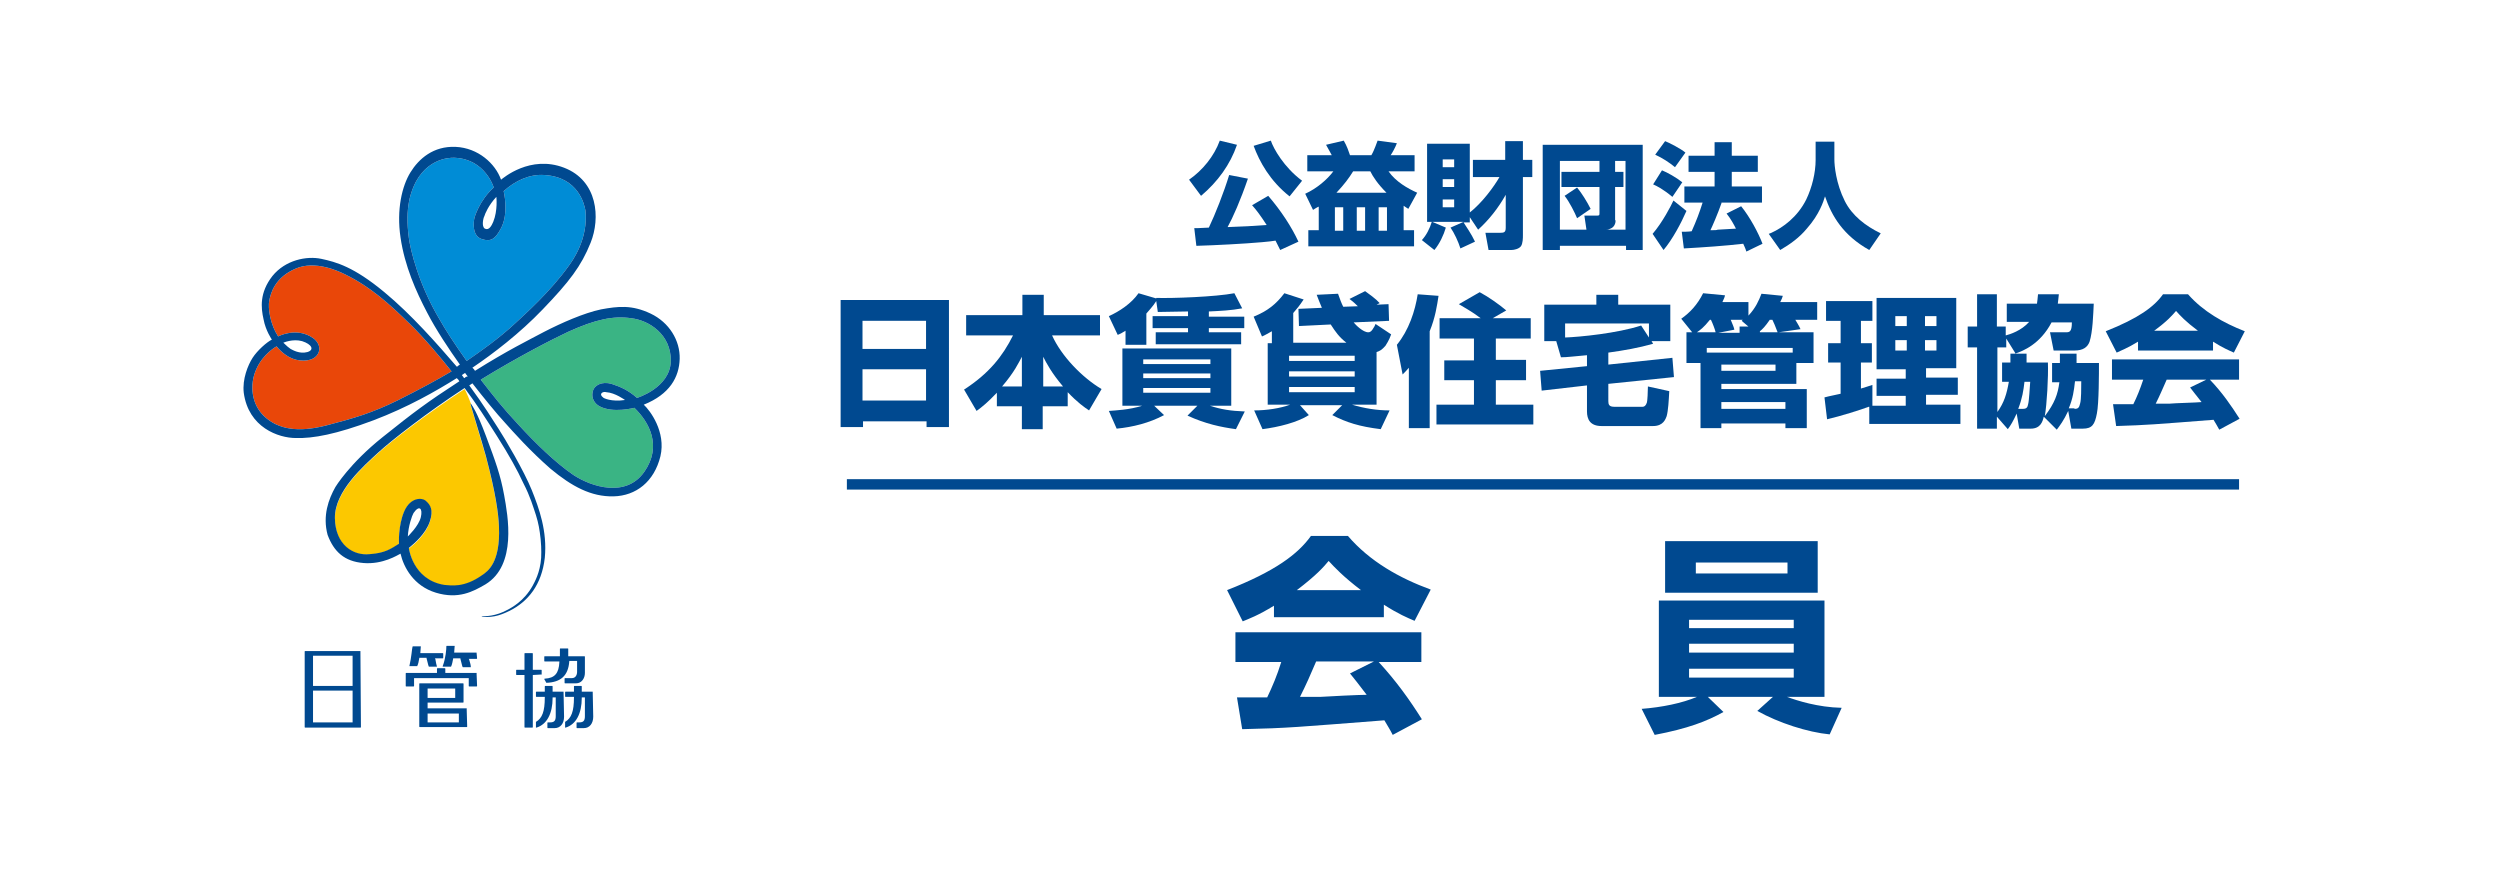
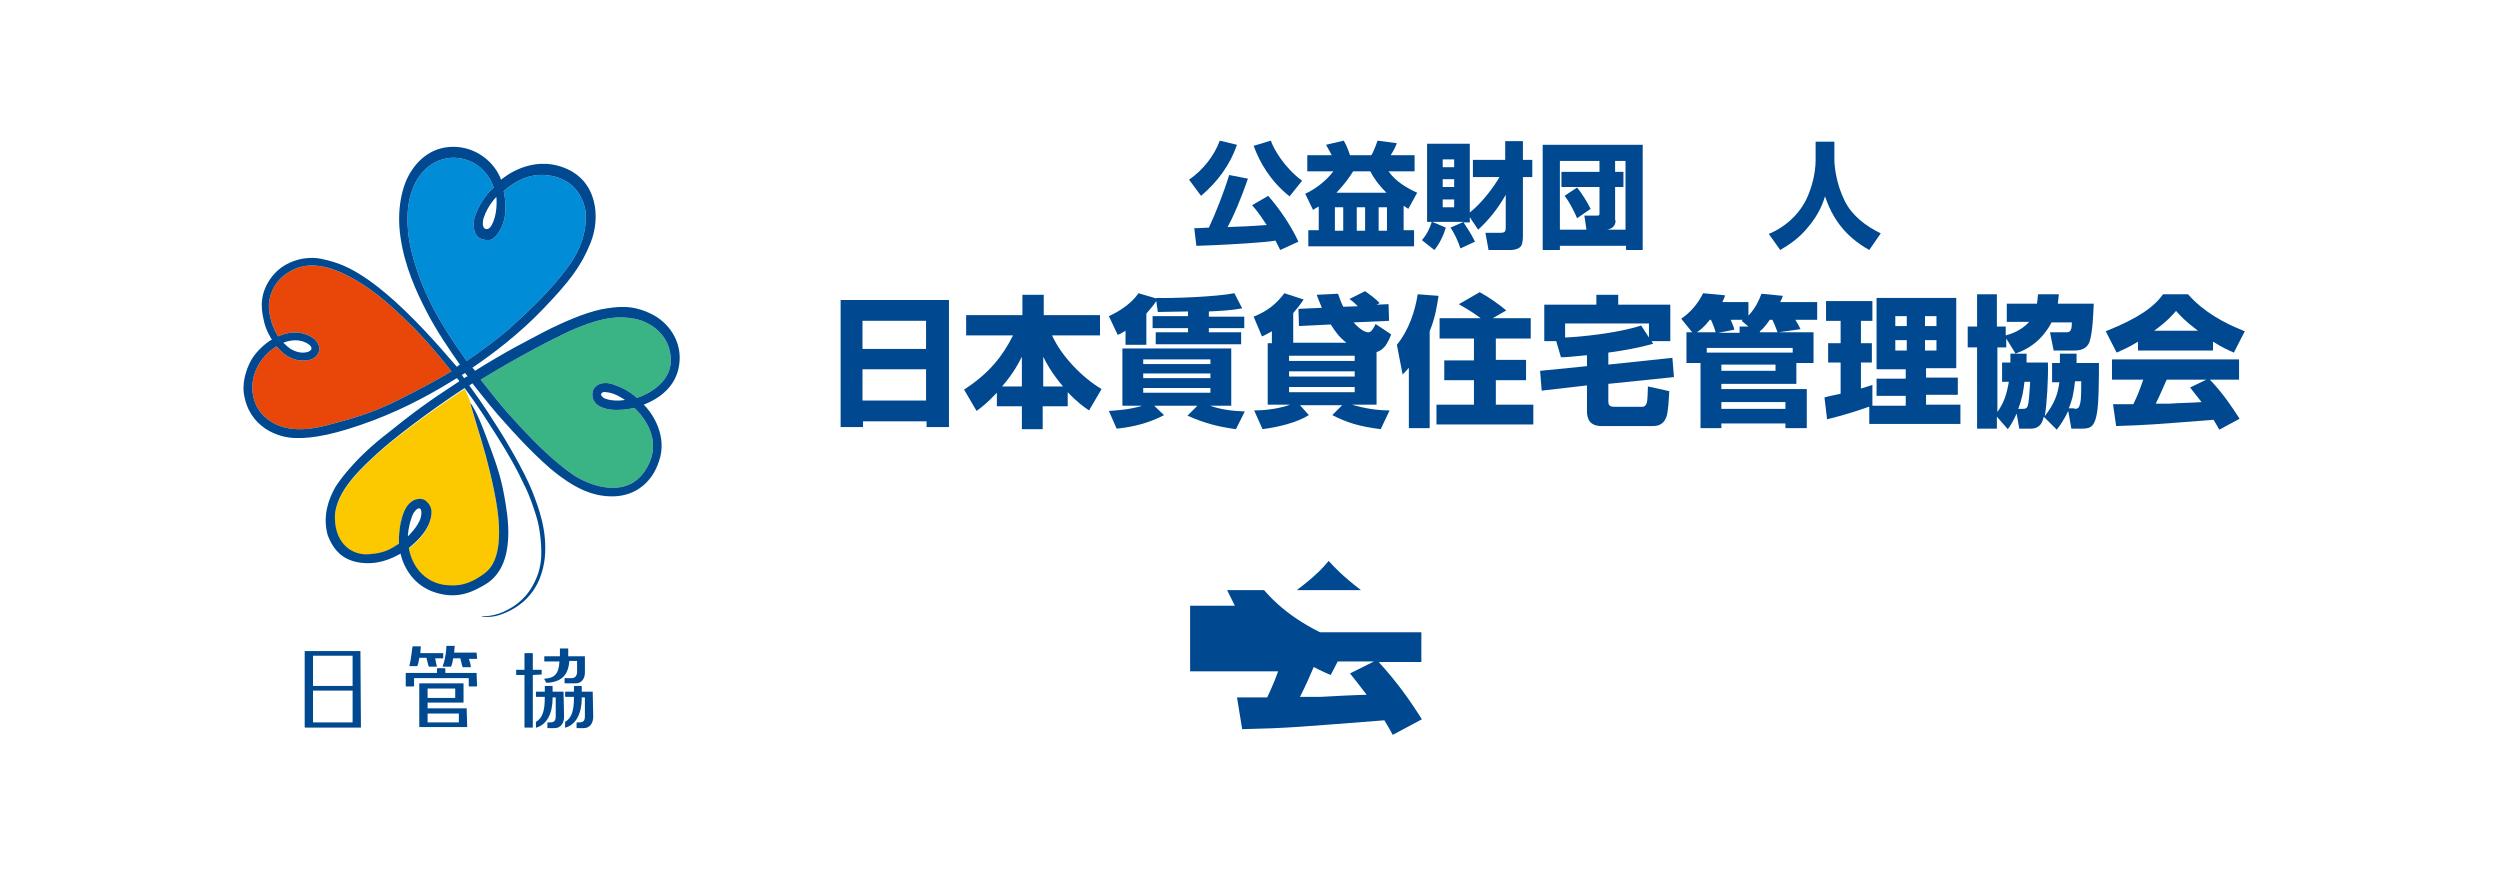
<svg xmlns="http://www.w3.org/2000/svg" version="1.1" id="レイヤー_1" x="0px" y="0px" width="480px" height="170px" viewBox="0 0 480 170" style="enable-background:new 0 0 480 170;" xml:space="preserve">
  <style type="text/css">
	.st0{fill:#FFFFFF;}
	.st1{fill:#E94709;}
	.st2{fill:#008CD6;}
	.st3{fill:#3AB484;}
	.st4{fill:#FCC800;}
	.st5{fill:#004990;}
	.st6{fill:none;stroke:#004990;stroke-width:2;stroke-miterlimit:10;}
</style>
  <rect class="st0" width="480" height="170" />
  <g>
    <path class="st1" d="M76.3,76.9c-4.9,2.4-8.3,3.4-13.7,4.8c-5.4,1.4-9.2,0.7-11.8-1.7c-2.6-2.4-2.9-6.2-1.6-9.1   c1.3-3,3.9-4.4,3.9-4.4c1,1.2,2.5,2.5,4.5,2.7c2,0.2,3.2-0.5,3.6-1.6c0.4-1.2-0.4-2.2-1.1-2.7c-3.2-2.2-6.7-0.3-6.7-0.3   c-1.5-2.3-2-5.4-1.7-6.9c0.3-1.5,1.1-4.4,5-6.1c3.8-1.7,8.4,0.5,9.6,1.1c4.9,2.4,8.5,5.7,12.3,9.4c2.9,2.8,6.2,6.8,8.1,9.2   C84,72.9,80.5,74.8,76.3,76.9" />
    <path class="st2" d="M89.6,69.3c-2.5-3.5-4.2-6.2-5.1-7.8c-4.2-7-5.7-13.6-6-15.8c-0.8-5.9,0.4-9,1.4-10.9c2.8-5,7.5-4.5,7.5-4.5   c5.8,0.3,7.4,5.7,7.4,5.7c-2.8,2.5-3.7,5.8-3.7,5.8c-0.2,0.8-0.5,3.5,1.4,4.1c1.8,0.6,2.6-0.1,3.6-1.9c1.7-3,0.6-7.3,0.6-7.3   c2.2-2,5-3.3,7.8-3.1c6.6,0.4,7.7,5.7,7.9,6.8c0.6,5.5-2.6,9.8-3.1,10.5C105.7,56,100.6,60.5,99,62C95.8,65,92.2,67.5,89.6,69.3" />
    <path class="st3" d="M122.3,76.4c-1.7-1.5-3.1-2.1-4.9-2.7c-1.8-0.5-3.3,0.2-3.6,1.5c-0.3,1.3,0.4,2.3,1.3,2.8   c2.6,1.4,6.7,0.3,6.7,0.3c2.8,2.7,5.4,7.3,1.9,12.3c-3.5,5-10.1,2.9-13.6,0.6c-3.5-2.4-7.2-6-10.6-9.7c-3-3.2-4.7-5.4-7.2-8.6   c7-4.3,13.8-7.8,16.8-9.2c5.3-2.4,8.7-3.1,12.1-2.6c3.4,0.4,7.7,3.1,7.6,8.3C128.6,74.5,122.3,76.4,122.3,76.4" />
    <path class="st4" d="M64.3,99.6c0.1,5.2,3.5,7.1,6.6,6.9c3-0.3,4.1-1,5.7-2c0,0-0.2-3.3,1-6.2c1.2-2.8,3.4-2.7,4.2-2   c0.7,0.6,1.5,1.7,0.7,4c-0.8,2.3-2.8,4.1-4,5c0,0,0.7,6.1,6.8,7.1c1.3,0.2,3.9,0.6,7.3-1.9c1-0.8,3.5-2.3,3.2-9.3   c-0.1-2.5-0.6-6.3-2.5-13.5c-1-3.5-2.7-9-2.9-9.8c0,0-0.1-0.3,0-0.3c0,0,0.1,0,0.1,0.1c-0.2-0.6-1-2.5-1.3-3   C82,79.4,75.1,84.7,72.6,87C69.9,89.5,64.2,94.4,64.3,99.6" />
    <path class="st5" d="M130.5,68.9c0.1-3.5-2-7-5.6-8.7c-3.6-1.7-6.2-1.4-9.5-0.8c-3.3,0.7-7.6,2.6-10.9,4.3c-3,1.6-7.1,3.6-13.3,7.5   c-0.1-0.1-0.1-0.2-0.2-0.3c-0.1-0.1-0.2-0.2-0.3-0.3c4-2.7,9.1-6.6,13.5-11.2c5.1-5.3,7.4-8.3,9.2-12.8c1.9-4.7,1.4-11.9-5.1-14.4   c-6.5-2.5-11.7,2-12.1,2.3c-1.1-3.1-4.4-6.1-8.7-6.3c-4.3-0.2-7.1,2.3-8.7,4.9c-1.6,2.6-2.7,7.1-1.9,12.5c0.8,5.5,3,10.4,5.1,14.4   c1.7,3.3,4.3,7.2,6.3,10c-0.1,0.1-0.2,0.1-0.3,0.2c-0.1,0.1-0.2,0.2-0.3,0.2C84,66.1,79,60.4,73.8,56.1c-5.9-4.9-9.3-5.8-12.1-6.4   c-2.8-0.6-6.9,0.2-9.4,3.3c-2.5,3.2-2.2,6.1-1.7,8.3c0.4,2.2,1.6,3.9,1.6,3.9c-1,0.5-2.8,2.1-3.7,3.5c-0.9,1.4-2,4.1-1.7,6.7   c0.9,6.7,6.7,8.7,10,8.7c3.3,0.1,7.7-0.7,14.9-3.4c6.6-2.5,12-5.6,16-8.1c0.1,0.1,0.2,0.2,0.3,0.3c0.1,0.1,0.1,0.2,0.2,0.3   c-6.3,4.1-8.7,5.9-14.7,10.7c-6.4,5.1-9.1,9.6-9.1,9.6c-1.3,2.3-2.5,5.5-1.5,9.2c1.2,3.2,3.2,5.1,6.9,5.4c3.7,0.3,6.5-1.5,7.1-1.8   c0.6,2.6,2.5,6.2,6.8,7.5c4.3,1.3,7.1-0.2,9.5-1.6c6.1-3.7,4.3-13.2,3.6-17.1c-0.7-3.9-1.7-6.6-3.5-11.4c-1.8-4.8-2.7-5.9-2.7-5.9   s-0.1-0.1-0.1-0.2c0,0-0.1-0.1-0.1-0.1c-0.1,0,0,0.3,0,0.3c0.2,0.8,1.9,6.2,2.9,9.8c1.9,7.2,2.4,11,2.5,13.5c0.3,7-2.2,8.6-3.2,9.3   c-3.5,2.5-6,2-7.3,1.9c-6.1-1-6.8-7.1-6.8-7.1c1.1-0.9,3.2-2.7,4-5c0.8-2.3,0.1-3.3-0.7-4c-0.7-0.7-3-0.8-4.2,2   c-1.2,2.8-1,6.2-1,6.2c-1.6,1-2.7,1.8-5.7,2c-3,0.3-6.5-1.7-6.6-6.9c-0.1-5.2,5.6-10.1,8.3-12.6c2.5-2.3,9.4-7.7,16.6-12.4   c0,0,0,0,0,0c2.4,3.2,4.1,5.9,6.2,9.2c2.4,3.8,3.9,6.5,5.1,9.1c1.3,2.5,1.9,4.6,2.4,6.1c0.5,1.6,0.7,2.8,0.9,4.6   c0.2,1.9,0.1,3.6,0.1,3.6c-0.2,2.9-1.3,4.7-1.6,5.3c-1.7,3.1-4.2,4.3-4.7,4.6c-2.5,1.4-4.5,1.3-4.8,1.3c-0.4,0-0.3,0.1-0.3,0.1   c2.5,0.3,4.2-0.6,5.3-1.1c3.6-1.8,6.2-5,6.8-10.2c0.5-5.1-1.1-9.5-2.5-13c-1.5-3.7-5.1-9.8-6.4-11.8c-1.1-1.7-2.8-4.5-5.6-8.3   c0.1-0.1,0.2-0.1,0.3-0.2c0.1-0.1,0.2-0.1,0.3-0.2c2.1,2.7,4.8,6,6.2,7.5c1.7,1.9,4.8,5.4,8.8,8.9c4.1,3.4,7.8,5.4,12.1,5.3   c4.3-0.1,7.8-2.8,9-7.7c1.1-4.7-2-8.8-3.2-9.9C128.6,75.7,130.4,72.4,130.5,68.9 M76.3,76.9c-4.9,2.4-8.3,3.4-13.7,4.8   c-5.4,1.4-9.2,0.7-11.8-1.7c-2.6-2.4-2.9-6.2-1.6-9.1c1.3-3,3.9-4.4,3.9-4.4c1,1.2,2.5,2.5,4.5,2.7c2,0.2,3.2-0.5,3.6-1.6   c0.4-1.2-0.4-2.2-1.1-2.7c-3.2-2.2-6.7-0.3-6.7-0.3c-1.5-2.3-2-5.4-1.7-6.9c0.3-1.5,1.1-4.4,5-6.1c3.8-1.7,8.4,0.5,9.6,1.1   c4.9,2.4,8.5,5.7,12.3,9.4c2.9,2.8,6.2,6.8,8.1,9.2C84,72.9,80.5,74.8,76.3,76.9 M54.4,65.8c0,0,1.8-0.8,3.6-0.3   c1.9,0.6,2.4,1.7,1,2.1c-1.5,0.4-2.8-0.4-3.2-0.6C55.5,66.8,55,66.4,54.4,65.8 M94.7,42.6c-0.3,0.7-0.8,1.7-1.6,1.3   c-0.7-0.4-0.3-2.1-0.1-2.4c0.1-0.4,0.8-2.1,2.3-3.7C95.3,37.8,95.6,40.4,94.7,42.6 M79.4,98.5c1.1-1.6,1.8-0.9,1.4,0.8   c-0.4,1.7-2.5,3.7-2.5,3.7C78.4,101,79.1,99,79.4,98.5 M89.4,72.4c-0.1,0.1-0.2,0.2-0.3,0.2c-0.1-0.1-0.1-0.2-0.2-0.3   c-0.1-0.1-0.2-0.2-0.2-0.3c0.1-0.1,0.2-0.1,0.3-0.2c0.1-0.1,0.2-0.1,0.3-0.2c0.1,0.1,0.1,0.2,0.2,0.3c0.1,0.1,0.2,0.2,0.3,0.4   C89.5,72.3,89.4,72.4,89.4,72.4 M89.6,69.3c-2.5-3.5-4.2-6.2-5.1-7.8c-4.2-7-5.7-13.6-6-15.8c-0.8-5.9,0.4-9,1.4-10.9   c2.8-5,7.5-4.5,7.5-4.5c5.8,0.3,7.4,5.7,7.4,5.7c-2.8,2.5-3.7,5.8-3.7,5.8c-0.2,0.8-0.5,3.5,1.4,4.1c1.8,0.6,2.6-0.1,3.6-1.9   c1.7-3,0.6-7.3,0.6-7.3c2.2-2,5-3.3,7.8-3.1c6.6,0.4,7.7,5.7,7.9,6.8c0.6,5.5-2.6,9.8-3.1,10.5C105.7,56,100.6,60.5,99,62   C95.8,65,92.2,67.5,89.6,69.3 M122.3,76.4c-1.7-1.5-3.1-2.1-4.9-2.7c-1.8-0.5-3.3,0.2-3.6,1.5c-0.3,1.3,0.4,2.3,1.3,2.8   c2.6,1.4,6.7,0.3,6.7,0.3c2.8,2.7,5.4,7.3,1.9,12.3c-3.5,5-10.1,2.9-13.6,0.6c-3.5-2.4-7.2-6-10.6-9.7c-3-3.2-4.7-5.4-7.2-8.6   c7-4.3,13.8-7.8,16.8-9.2c5.3-2.4,8.7-3.1,12.1-2.6c3.4,0.4,7.7,3.1,7.6,8.3C128.6,74.5,122.3,76.4,122.3,76.4 M120,76.8   c-2.7,0.4-4.1-0.4-4.1-0.4c-1.1-0.8-0.1-1.3,0.5-1.1C118.1,75.4,120,76.8,120,76.8" />
    <path class="st5" d="M69.2,125H58.6c0,0-0.1,0-0.1,0.1v14.5c0,0,0,0.1,0.1,0.1h10.6c0,0,0.1,0,0.1-0.1L69.2,125   C69.3,125,69.2,125,69.2,125 M67.7,138.7h-7.6v-6.1h7.6V138.7z M60.1,131.7c0-0.1,0-5.6,0-5.8h7.6v5.8H60.1z" />
    <path class="st5" d="M89.6,136h-7.5v-1.1h6.8c0,0,0.1,0,0.1-0.1v-3.5c0,0,0-0.1-0.1-0.1h-8.3c0,0-0.1,0-0.1,0.1v8.2   c0,0,0,0.1,0.1,0.1h9c0,0,0.1,0,0.1-0.1L89.6,136C89.7,136.1,89.7,136,89.6,136 M82.1,137h6v1.7h-6V137z M82.1,132.2h5.3v1.8h-5.3   V132.2z" />
    <path class="st5" d="M104,129.5v-0.8c0,0,0-0.1-0.1-0.1h-1.6v-3.1c0,0,0-0.1-0.1-0.1h-1.4c0,0-0.1,0-0.1,0.1v3.1h-1.5   c0,0-0.1,0-0.1,0.1v0.8c0,0,0,0.1,0.1,0.1h1.5v10c0,0,0,0.1,0.1,0.1h1.4c0,0,0.1,0,0.1-0.1v-10L104,129.5   C103.9,129.6,104,129.6,104,129.5" />
    <path class="st5" d="M113.8,132.8h-2.1v-1c0,0,0-0.1-0.1-0.1h-1.3c0,0-0.1,0-0.1,0.1v1h-1.6c0,0-0.1,0-0.1,0.1v0.8   c0,0,0,0.1,0.1,0.1h1.6v0.1c0,2.7-0.5,4-1.7,4.7c0,0,0,0,0,0.1v0.9c0,0,0,0,0,0.1c0,0,0,0,0.1,0c2-0.6,3.1-2.7,3.1-5.7v-0.1h0.6   v3.6c0,0.9-0.3,1.2-1.1,1.2h-0.4c0,0-0.1,0-0.1,0.1v0.9c0,0,0,0.1,0.1,0.1h1.3c1.1,0,1.8-0.9,1.8-2.2L113.8,132.8   C113.9,132.8,113.9,132.8,113.8,132.8" />
    <path class="st5" d="M104.9,131.1c2.8-0.1,4.2-1.4,4.4-4.1c0,0,0-0.1,0-0.1h1.5v2.1c0,0.6-0.3,1.2-1,1.2h-1.3c0,0-0.1,0-0.1,0.1   v0.8c0,0,0,0.1,0.1,0.1h0.5h1.6c1.1,0,1.7-1,1.7-2v-3.1c0,0,0-0.1-0.1-0.1h-3.1v-1.4c0,0,0-0.1-0.1-0.1h-1.4c0,0-0.1,0-0.1,0.1v1.4   h-2.9c0,0-0.1,0-0.1,0.1v0.8c0,0,0,0.1,0.1,0.1h2.8c0,0.1,0,0.1,0,0.1c-0.1,2.2-0.9,3.1-2.8,3.2c0,0-0.1,0-0.1,0.1L104.9,131.1   C104.9,131,104.9,131,104.9,131.1C104.9,131.1,104.9,131.1,104.9,131.1" />
    <path class="st5" d="M108.2,132.8h-2.1v-1c0,0,0-0.1-0.1-0.1h-1.3c0,0-0.1,0-0.1,0.1v1h-1.6c0,0-0.1,0-0.1,0.1v0.8   c0,0,0,0.1,0.1,0.1h1.6v0.1c0,2.7-0.5,4-1.7,4.7c0,0,0,0,0,0.1v0.9c0,0,0,0,0,0.1c0,0,0,0,0.1,0c2-0.6,3.1-2.7,3.1-5.7v-0.1h0.6   v3.6c0,0.9-0.3,1.2-1.1,1.2h-0.4c0,0-0.1,0-0.1,0.1v0.9c0,0,0,0.1,0.1,0.1h1.3c1.1,0,1.8-0.9,1.8-2.2L108.2,132.8   C108.3,132.8,108.3,132.8,108.2,132.8" />
    <path class="st5" d="M78.6,127.9H80c0,0,0.1,0,0.1,0c0.2-0.4,0.3-0.9,0.4-1.5c0,0,0-0.1,0-0.1h1.4c0,0,0,0.1,0,0.1   c0.2,0.7,0.3,1.3,0.4,1.5c0,0,0,0.1,0.1,0.1h1.4c0,0,0,0,0.1,0c0,0,0,0,0,0c0,0,0,0,0,0c-0.1-0.3-0.2-0.8-0.3-1.4   c0,0,0-0.1-0.1-0.2h1.5c0,0,0.1,0,0.1-0.1v-0.8c0,0,0-0.1-0.1-0.1h-4.3c0-0.1,0.1-1.3,0.1-1.3c0,0,0,0,0,0c0,0,0,0-0.1,0h-1.4   c0,0-0.1,0-0.1,0.1C79.1,124.5,79,126.2,78.6,127.9C78.5,127.8,78.5,127.8,78.6,127.9C78.5,127.9,78.5,127.9,78.6,127.9" />
    <path class="st5" d="M91.5,125.3h-4.3c0-0.1,0.1-1.3,0.1-1.3c0,0,0,0,0,0c0,0,0,0-0.1,0h-1.4c0,0-0.1,0-0.1,0.1   c0,0.5-0.1,2.2-0.7,3.8c0,0,0,0,0,0.1c0,0,0,0,0.1,0h1.4c0,0,0.1,0,0.1,0c0.2-0.4,0.3-1,0.4-1.5c0,0,0-0.1,0-0.1h1.4   c0,0,0,0.1,0,0.1c0.2,0.7,0.3,1.3,0.4,1.5c0,0,0,0.1,0.1,0.1h1.4c0,0,0,0,0.1,0c0,0,0,0,0,0c0,0,0,0,0,0c0-0.3-0.1-0.8-0.3-1.4   c0,0,0-0.1-0.1-0.2h1.5c0,0,0.1,0,0.1-0.1L91.5,125.3C91.6,125.3,91.6,125.3,91.5,125.3" />
    <path class="st5" d="M91.5,129.2h-6v-0.8c0,0,0-0.1-0.1-0.1h-1.4c0,0-0.1,0-0.1,0.1v0.8h-5.9c0,0-0.1,0-0.1,0.1v2.4   c0,0,0,0.1,0.1,0.1h1.4c0,0,0.1,0,0.1-0.1v-1.5H90v1.5c0,0,0,0.1,0.1,0.1h1.4c0,0,0.1,0,0.1-0.1L91.5,129.2   C91.6,129.3,91.6,129.2,91.5,129.2" />
  </g>
  <g>
    <g>
      <path class="st5" d="M237.5,27.8c-1.3,3.8-3.7,7.1-6.9,9.8l-2.3-3.1c2.6-1.8,4.8-4.5,5.9-7.5L237.5,27.8z M245.8,48    c-0.4-0.8-0.6-1.2-0.9-1.8c-0.6,0.1-1.4,0.2-2.6,0.3c-3.3,0.3-9.1,0.6-12.6,0.7l-0.4-3.4h0.7c0.2,0,2.1-0.1,2.1-0.1    c1.2-2.5,2.9-6.8,3.9-10.1l3.6,0.7c-1.4,4.1-2.9,7.5-3.9,9.3c3.1-0.1,4.7-0.2,7.5-0.4c-1.3-2-2-2.9-2.8-3.8l3.1-1.8    c2.5,2.9,4.5,6,5.8,8.8L245.8,48z M247.6,37.7c-3.8-3-5.8-6.7-6.9-9.7l3.3-1c0.5,1.5,2.5,5.1,6,7.7L247.6,37.7z" />
      <path class="st5" d="M253.1,39.7c-0.4,0.2-0.5,0.3-1,0.6l-1.5-3.1c2.2-1,4.2-2.7,5.4-4.3H251v-3.1h4.7c-0.3-0.6-0.4-0.7-1.1-2    L258,27c0.6,1,1,2.2,1.2,2.8h4.1c0.6-1,1.1-2.6,1.2-2.8l3.7,0.5c-0.3,0.8-0.9,1.9-1.2,2.3h4.6v3.1h-5c1.4,2,3.7,3.3,5.5,4.1    l-1.7,3.1c-0.5-0.3-0.6-0.4-0.9-0.6v4.7h2v3.1h-20.3v-3.1h2V39.7z M256.3,39.8v4.5h1.6v-4.5H256.3z M266.2,37    c-1.7-1.7-2.6-3.1-3.1-4.1h-3.3c-0.8,1.3-1.7,2.5-3.2,4.1H266.2z M260.5,39.8v4.5h1.6v-4.5H260.5z M264.7,39.8v4.5h1.6v-4.5H264.7    z" />
      <path class="st5" d="M282.2,41.7v1h-1.2c0.5,0.8,1.5,2.2,2.2,3.7l-2.8,1.3c-0.4-1.3-1.2-3-1.9-4l2.5-1.1H275l2.6,1.1    c-0.4,1.4-1.2,3.1-2.2,4.3l-2.4-1.9c0.9-1,1.5-2.2,1.9-3.5H274V27.6h8.2v13.2c2.4-1.9,4.6-4.9,5.7-6.8h-5.1v-3.3h6.2v-3.6h3.4v3.6    h1.8V34h-1.8v11.2c0,0.4,0,1.6-0.4,2.1c-0.4,0.5-1.3,0.7-1.8,0.7h-4.4l-0.6-3.3h2.8c0.8,0,1.1-0.1,1.1-1v-6.3    c-1.4,2.5-3.2,4.8-5.3,6.7L282.2,41.7z M277,30.6v1.5h2.2v-1.5H277z M277,34.4v1.5h2.2v-1.5H277z M277,38.3v1.5h2.2v-1.5H277z" />
      <path class="st5" d="M296.2,27.8h19.2V48h-3.2v-0.8h-12.7V48h-3.3V27.8z M304.2,41.4h2.4c0.5,0,0.5-0.1,0.5-0.5v-5h-7.3V33h7.3    v-2.1h-7.6v13.2h5.1L304.2,41.4z M302.8,41.9c-0.4-1-1.5-3.2-2.4-4.3l2.4-1.6c0.9,1.1,1.9,2.7,2.6,4.1L302.8,41.9z M310.2,42.3    c0,0.5-0.2,1.3-1,1.6c-0.4,0.2-0.7,0.2-0.9,0.2h3.8V30.9h-2V33h1.6v2.9h-1.6V42.3z" />
-       <path class="st5" d="M323.8,40.5c-1,2.3-2.7,5.5-4.4,7.5l-2.1-3.1c1.9-2.2,3.6-5.5,4-6.4L323.8,40.5z M319.1,32.7    c1,0.4,2.8,1.4,3.9,2.3l-1.9,2.8c-1.8-1.5-3-2.1-3.7-2.4L319.1,32.7z M319.7,27.1c0.8,0.3,3.1,1.5,3.9,2.2l-2,2.8    c-1.1-0.9-2.3-1.7-3.8-2.4L319.7,27.1z M330.6,38.8c-0.8,2.3-1.9,4.8-2.2,5.4c1,0,1.1,0,1.4-0.1c0.5,0,3-0.2,3.5-0.2    c-0.4-0.8-1-1.9-1.8-2.9l2.8-1.4c1.7,2.1,3.3,5.1,4.1,7.2l-3.1,1.5c-0.2-0.7-0.4-1-0.6-1.5c-3.4,0.4-7.8,0.7-11.4,0.9l-0.4-3.2    c0.3,0,1.3,0,1.9-0.1c0.9-2,1.5-3.6,2.1-5.5h-3.5v-3.1h5.8v-2.8h-5v-3.1h5v-2.6h3.3v2.6h5v3.1h-5v2.8h5.8v3.1H330.6z" />
      <path class="st5" d="M348.6,27.2h3.6v3.4c0,1.2,0.3,4.6,2,8c1.4,2.8,4,4.8,6.9,6.2l-2.2,3.2c-5-2.8-7.2-6.5-8.5-10.3    c-0.3,1-1.1,3.5-3.5,6.2c-1.4,1.7-3.2,3-5.1,4.1l-2.2-3.1c0.1,0,0.4-0.2,0.5-0.2c2.2-1,5-3,6.7-6.4c1.1-2.3,1.8-5.1,1.8-7.6V27.2z    " />
    </g>
  </g>
  <g>
    <path class="st5" d="M161.3,57.6h20.9V82h-4.3v-1.1h-12.2V82h-4.3V57.6z M165.6,67h12.2v-5.4h-12.2V67z M165.6,76.9h12.2v-6h-12.2   V76.9z" />
    <path class="st5" d="M191.5,75.3c-1.9,2-2.9,2.8-4,3.6l-2.4-4.1c4.8-3.1,7.4-6.4,9.4-10.4h-9v-3.9h10.8v-3.9h4.1v3.9h10.8v3.9H202   c1.8,4,5.8,8.1,9.5,10.3l-2.4,4.1c-0.9-0.6-2.2-1.5-4.1-3.5v2.7h-4.8v4.4h-4v-4.4h-4.8V75.3z M196.2,74.2v-5.7   c-0.6,1.1-1.4,2.9-3.8,5.7H196.2z M204.1,74.2c-2.2-2.6-3.2-4.5-3.8-5.7v5.7H204.1z" />
    <path class="st5" d="M228.1,59.8c-0.8,0-4.8,0.1-5.8,0.1l-0.3-2.1c-0.6,1-1.5,1.9-1.9,2.4v6h-4v-2.7c-0.8,0.5-1,0.6-1.5,0.8   l-1.7-3.6c2-0.9,4.3-2.4,5.7-4.4l3.4,1v-0.1c3,0.1,11.4-0.2,15-0.9l1.5,2.9c-2.1,0.4-4.2,0.5-6.4,0.6v1h6.8V63h-6.8v0.8h6.2v2.3   h-16.4v-2.3h6.2V63h-6.8v-2.3h6.8V59.8z M212.9,78.9c1.2-0.1,3.9-0.2,6.4-1h-3.8v-11h20.9v11h-4.1c2.1,0.7,4,1,6.7,1.1l-1.7,3.4   c-2.9-0.4-5.8-1-9.3-2.6l1.9-1.9h-8.3l1.9,1.8c-2.8,1.5-6,2.3-9.1,2.6L212.9,78.9z M219.5,69v0.9h12.9V69H219.5z M219.5,71.7v0.9   h12.9v-0.9H219.5z M219.5,74.5v0.9h12.9v-0.9H219.5z" />
    <path class="st5" d="M244.2,65.9v-2.3c-0.9,0.5-1.4,0.8-1.9,1l-1.6-3.8c2.7-1.1,4.3-2.4,5.9-4.5l3.7,1.2c-0.8,1.2-1.3,1.8-2,2.6   v5.7h10.2c-1.4-1.1-2.1-2.1-3-3.5l-6.1,0.3l-0.1-3.3l4.5-0.2c-0.4-0.9-0.6-1.5-1-2.5l4.1-0.2c0.4,1.1,0.6,1.7,1,2.5l2.8-0.1   c-0.9-0.9-1.1-1-1.6-1.4l3-1.5c0.7,0.5,2.1,1.5,2.8,2.3l-0.6,0.3l2.3-0.1l0.1,3.2l-6.8,0.3c0.4,0.5,1.8,1.9,2.8,1.9   c0.5,0,0.7-0.4,0.8-0.5c0.4-0.6,0.5-0.8,0.6-1.1l3,2c-0.4,1.2-1,2-1.1,2.2c-0.7,0.8-1.1,1-1.7,1.2v10.1h-4.7   c2.3,0.7,4.8,1.1,7.2,1.1l-1.7,3.6c-4.1-0.5-6.6-1.3-9.3-2.7l1.9-1.9h-8.1l1.7,1.9c-2.2,1.4-5.8,2.3-8.9,2.7l-1.6-3.6   c2.4,0,5-0.4,6.9-1.1h-4.3V65.9H244.2z M247.5,68.3v1h12.6v-1H247.5z M247.5,71.3v1h12.6v-1H247.5z M247.5,74.3v1h12.6v-1H247.5z" />
    <path class="st5" d="M270.6,70.5c-0.6,0.7-0.8,0.9-1.3,1.4l-1.1-5.7c2.3-2.8,3.5-6.5,4-9.7l4,0.3c-0.3,1.9-0.6,4.1-1.7,6.8v18.6h-4   V70.5z M284.3,61.1c-1.7-1.3-3.4-2.2-4.2-2.7l4-2.3c1.7,0.9,3.8,2.4,5.1,3.5l-2.6,1.5h7.3V65h-6.7v4.1h5.8V73h-5.8v4.7h7.2v3.8   h-18.6v-3.8h7.2V73h-5.7v-3.8h5.7V65h-6.6v-3.9H284.3z" />
    <path class="st5" d="M304.7,68.2c-2.5,0.2-3.7,0.4-5,0.4l-0.9-3.1h-2.3v-7h10v-1.9h4.2v1.9h10v7h-3.6l0.3,0.5   c-2.8,0.8-5.7,1.3-8.6,1.7v2.3l12.3-1.3l0.3,3.7l-12.6,1.3V77c0,0.6,0.1,1.1,1.1,1.1h5.5c0.3,0,0.6-0.2,0.8-0.8   c0.1-0.2,0.2-2.2,0.2-3.1l4.1,0.9c-0.1,1.8-0.2,3.7-0.5,4.8c-0.2,0.5-0.6,1.9-2.6,1.9h-9.9c-2.2,0-2.8-1.3-2.8-2.8v-5L296,75   l-0.3-3.8l9-0.9V68.2z M316.6,64.8v-2.7h-16.1v2.7c2.8-0.1,10-0.8,14.6-2.3L316.6,64.8z" />
    <path class="st5" d="M348.2,63.8v5.9h-3.3v4h-14.4v1h16.4v7.5h-4.1v-0.9h-12.3v0.9h-4V69.7h-2.7v-5.9h1.1l-2.1-2.6   c1.7-1.2,3.1-2.7,4.2-4.9l4.2,0.4c-0.1,0.5-0.2,0.6-0.5,1.3h5v2.6c1.4-1.5,2-2.9,2.5-4.2l4.1,0.4c-0.1,0.4-0.2,0.6-0.5,1.2h7.1v3.4   h-4.2c0.1,0.2,0.7,1.1,1,1.8l-4.2,0.6H348.2z M329.4,63.8c-0.1-0.5-0.6-1.8-0.9-2.4h-0.2c-1.2,1.5-1.9,2-2.5,2.4H329.4z    M344.2,66.8h-16.5v0.9h16.5V66.8z M334,63.8v-1.1h1.7l-1.3-1.1l0.2-0.2h-2.3c0.4,1,0.6,1.4,0.7,1.9l-3.1,0.6H334z M330.5,71.2   h10.4v-1.2h-10.4V71.2z M330.5,78.5h12.3v-1.3h-12.3V78.5z M337.8,63.8h3.5c-0.5-1.3-0.7-1.8-1-2.4h-0.5c-0.9,1.3-1.4,1.8-1.9,2.2   V63.8z" />
    <path class="st5" d="M358.8,78.1c-1.6,0.6-5.4,1.8-8,2.4l-0.5-4.2c0.4-0.1,0.7-0.2,3.1-0.7v-6H351v-3.7h2.4v-4.3h-2.8v-3.8h8.9v3.8   h-2.2v4.3h2.1v3.7h-2.1v5c0.9-0.3,1.4-0.4,2.2-0.7v4h0h6.4v-1.9h-5.6v-3.3h5.6v-1.8h-5.6V57.2h15.3v13.5h-5.8v1.8h6.1v3.3h-6.1v1.9   h6.6v3.7h-17.5V78.1z M363.9,60.7v1.9h2.2v-1.9H363.9z M363.9,65.3v2h2.2v-2H363.9z M369.6,60.7v1.9h2.2v-1.9H369.6z M369.6,65.3v2   h2.2v-2H369.6z" />
    <path class="st5" d="M389.1,67.9c0,0.8,0,1,0,1.7h4.1c0.1,2.8-0.2,8.1-0.6,10.3c1.9-2.5,2.5-4.2,2.8-6.5H394v-3.7h1.5   c0-0.5,0-0.7,0-1.8h3.2c0,1,0,1.2,0,1.8h4.3c0,1.9,0,7.8-0.4,9.7c-0.4,2.1-0.9,2.9-2.7,2.9h-2.2l-0.6-3.4c-0.9,1.9-1.6,2.8-2.2,3.6   l-2.5-2.5c-0.2,0.9-0.6,2.3-2.5,2.3h-2.2l-0.5-2.9c-0.7,1.5-1.1,2.2-1.7,3l-2.1-2.4v2.3h-3.8V66.7h-1.8v-4h1.8v-6.2h3.8v6.2h1.7   v1.7c0.8-0.2,3-0.9,4.5-2.6h-4.3v-3.5h5.8c0.1-0.6,0.1-0.9,0.2-1.8h4c-0.1,0.8-0.1,1.1-0.2,1.8h6.9c-0.1,2.1-0.2,5.4-0.8,7.3   c-0.4,1.1-1.3,1.7-2.9,1.7h-4l-0.7-3.5h3c0.7,0,1.2,0,1.2-1.9h-3.9c-2.2,4.2-5.5,5.5-7,6H389.1z M387,67.9l-1.8-2.9v1.7h-1.7v12.4   c1.3-1.8,1.8-3.5,2.2-5.8h-1.3v-3.7h1.6c0-0.4,0-1.2,0-1.7H387z M388.4,78.5c0.7,0,0.9-0.3,1-0.9c0.2-0.7,0.3-3.2,0.4-4.3h-1.1   c-0.2,1.7-0.4,3.1-1.2,5.2H388.4z M398.3,78.5c0.7,0,0.9-0.2,1.1-1.1c0.2-0.7,0.2-2.9,0.2-4.2h-1.2c-0.2,1.8-0.4,3.3-1.2,5.2H398.3   z" />
    <path class="st5" d="M410.5,65.6c-2.1,1.3-3.3,1.7-4.1,2.1l-2.1-4.1c6.3-2.5,9.3-4.7,11-7.1h4.8c2.9,3.3,6.8,5.5,10.9,7.1l-2.1,4.1   c-0.9-0.4-2.1-0.9-4-2.1v1.7h-14.4V65.6z M426.1,82.5c-0.4-0.7-0.6-1.1-1.1-1.9c-11.6,0.9-12.5,1-18.7,1.2l-0.6-4.2   c0.5,0,0.7,0,0.9,0c0.4,0,2.5,0,3,0c0.7-1.4,1.3-2.9,1.9-4.7h-6V69h24.4v3.9h-5.6c2.4,2.5,4.1,5,5.7,7.5L426.1,82.5z M422,63.5   c-2.4-1.8-3.4-2.9-4.2-3.8c-0.7,0.8-1.6,1.9-4.2,3.8H422z M423.6,72.9H416c-0.8,1.8-1.3,3-2.1,4.6c1.9,0,2.2,0,2.7,0   c0.9-0.1,5.2-0.2,6.1-0.3c-1.1-1.4-1.6-2-2.2-2.8L423.6,72.9z" />
  </g>
-   <line class="st6" x1="162.6" y1="93" x2="429.9" y2="93" />
  <g>
-     <path class="st5" d="M244.6,116.3c-3.1,1.9-4.8,2.5-6,3l-3-6c9.2-3.6,13.6-6.9,16.1-10.4h7.1c4.2,4.9,9.9,8.1,15.9,10.3l-3.1,6   c-1.4-0.6-3.1-1.3-5.9-3.1v2.4h-21.1V116.3z M267.4,141.1c-0.5-1-0.9-1.6-1.6-2.8c-16.9,1.3-18.3,1.5-27.3,1.7l-1-6.1   c0.8,0,1.1,0,1.4,0c0.6,0,3.7,0,4.4,0c1-2.1,1.9-4.2,2.7-6.8h-8.8v-5.7h35.7v5.7h-8.2c3.4,3.7,5.9,7.2,8.3,11L267.4,141.1z    M261.3,113.3c-3.4-2.6-5-4.3-6.2-5.6c-1,1.2-2.3,2.7-6.1,5.6H261.3z M263.8,127h-11.1c-1.1,2.6-1.9,4.4-3.1,6.8c2.9,0,3.2,0,3.9,0   c1.4-0.1,7.6-0.4,8.9-0.4c-1.6-2.1-2.3-3-3.2-4.1L263.8,127z" />
-     <path class="st5" d="M315.2,136.1c3.9-0.3,7.8-1.1,10.6-2.3h-7.3v-18.5h31.8v18.5h-7.2c1.9,0.7,5.9,2,10.5,2.1l-2.3,5.1   c-4.2-0.4-9.8-2.2-13.9-4.5l3-2.7h-12.5l3,2.9c-3.2,1.8-6.9,3.2-13.2,4.4L315.2,136.1z M319.7,103.9H349v9.9h-29.3V103.9z    M324.3,120.6h20.1V119h-20.1V120.6z M324.3,125.3h20.1v-1.7h-20.1V125.3z M324.3,130.1h20.1v-1.7h-20.1V130.1z M325.6,110.1h17.6   V108h-17.6V110.1z" />
+     <path class="st5" d="M244.6,116.3c-3.1,1.9-4.8,2.5-6,3l-3-6h7.1c4.2,4.9,9.9,8.1,15.9,10.3l-3.1,6   c-1.4-0.6-3.1-1.3-5.9-3.1v2.4h-21.1V116.3z M267.4,141.1c-0.5-1-0.9-1.6-1.6-2.8c-16.9,1.3-18.3,1.5-27.3,1.7l-1-6.1   c0.8,0,1.1,0,1.4,0c0.6,0,3.7,0,4.4,0c1-2.1,1.9-4.2,2.7-6.8h-8.8v-5.7h35.7v5.7h-8.2c3.4,3.7,5.9,7.2,8.3,11L267.4,141.1z    M261.3,113.3c-3.4-2.6-5-4.3-6.2-5.6c-1,1.2-2.3,2.7-6.1,5.6H261.3z M263.8,127h-11.1c-1.1,2.6-1.9,4.4-3.1,6.8c2.9,0,3.2,0,3.9,0   c1.4-0.1,7.6-0.4,8.9-0.4c-1.6-2.1-2.3-3-3.2-4.1L263.8,127z" />
  </g>
  <g>
</g>
  <g>
</g>
  <g>
</g>
  <g>
</g>
  <g>
</g>
  <g>
</g>
</svg>